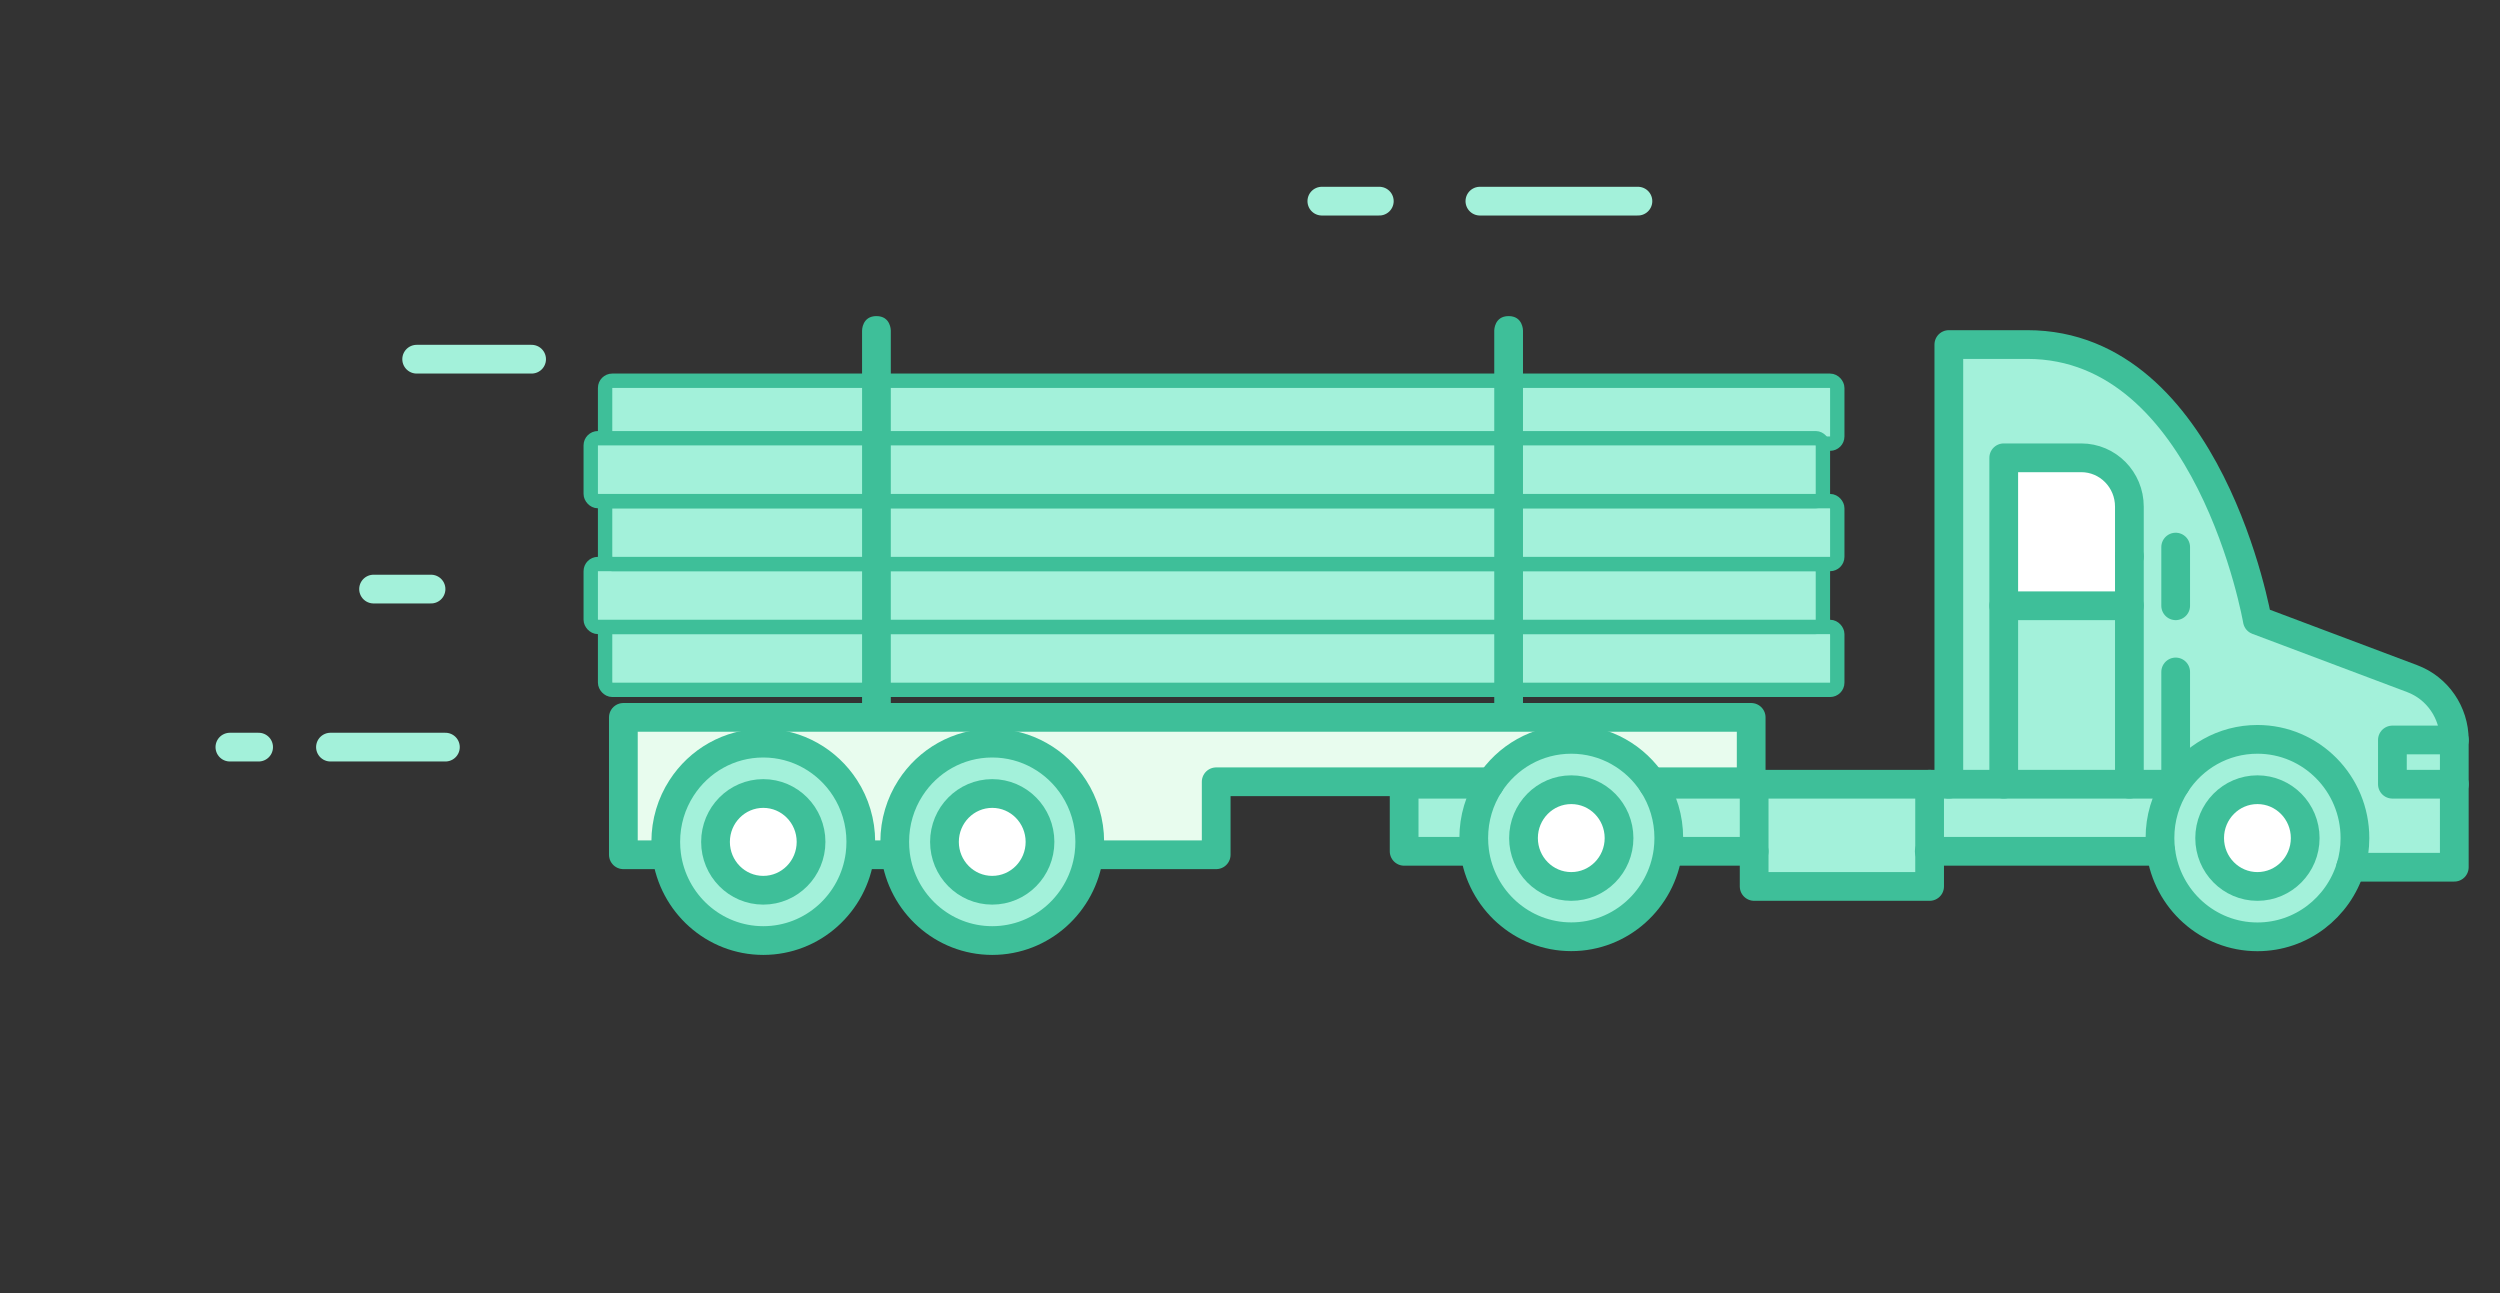
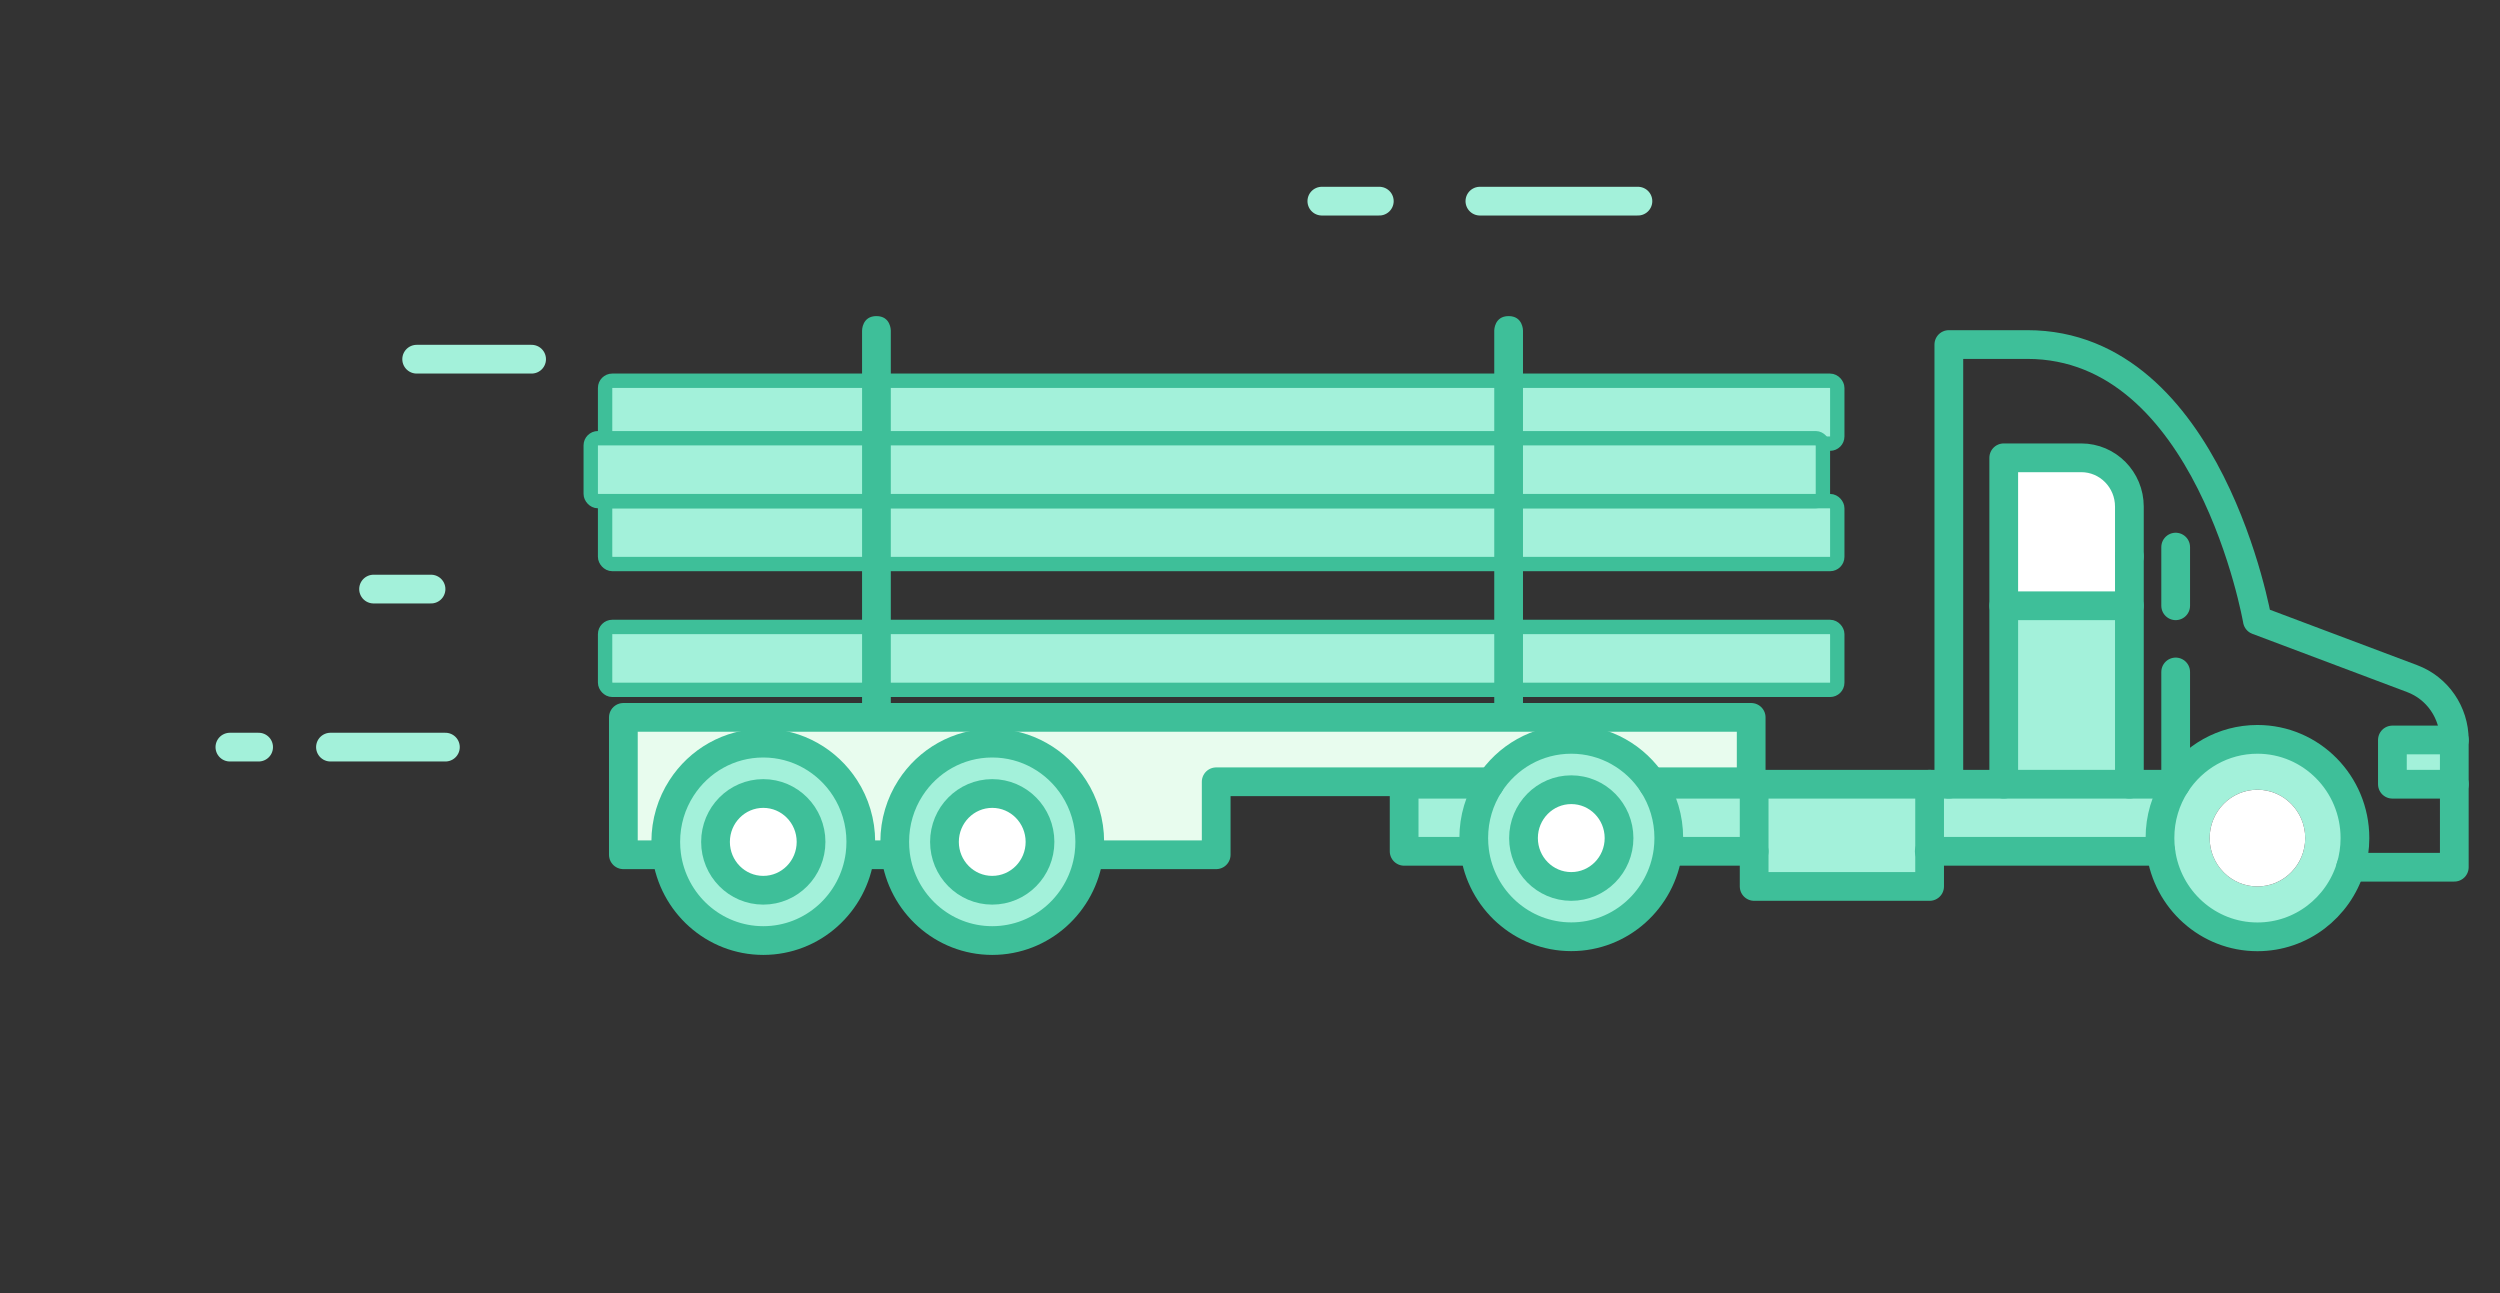
<svg xmlns="http://www.w3.org/2000/svg" width="174" height="90" viewBox="0 0 174 90" fill="none">
  <rect x="0" y="0" width="174" height="90" fill="#333333" stroke="none" />
  <path d="M84.647 54.412V59.491H43.386V49.93H121.882V54.412H84.647Z" fill="#E8FCEE" />
  <path d="M84.647 54.412V59.491H43.386V49.93H121.882V54.412H84.647Z" stroke="#3EBF99" stroke-width="2" stroke-miterlimit="10" stroke-linecap="round" stroke-linejoin="round" />
  <path d="M148.205 38.73V42.161H139.46V31.863H144.851C146.705 31.863 148.205 33.382 148.205 35.259V38.73Z" fill="white" />
  <path d="M139.46 42.161H148.205V54.581H139.46V42.161Z" fill="#A3F1DA" />
-   <path d="M167.888 47.231C169.654 47.893 170.824 49.601 170.824 51.503H166.516V54.581H170.824V60.358H163.604C163.801 59.715 163.904 59.033 163.904 58.326C163.904 54.531 160.865 51.454 157.117 51.454C154.737 51.454 152.641 52.699 151.427 54.576H148.205V35.259C148.205 33.382 146.705 31.863 144.851 31.863H139.46V54.581H135.634V23.98H141.098C153.787 23.98 157.112 43.177 157.112 43.177L167.888 47.231Z" fill="#A3F1DA" />
  <path d="M153.792 58.331C153.792 60.188 155.278 61.697 157.117 61.697C158.956 61.697 160.442 60.193 160.442 58.331C160.442 56.473 158.952 54.964 157.117 54.964C155.282 54.964 153.792 56.473 153.792 58.331ZM151.426 54.581C152.636 52.699 154.732 51.459 157.117 51.459C160.865 51.459 163.904 54.536 163.904 58.331C163.904 59.038 163.801 59.72 163.604 60.363C162.748 63.166 160.171 65.203 157.117 65.203C153.679 65.203 150.836 62.614 150.394 59.252C150.354 58.948 150.335 58.645 150.335 58.331C150.33 56.946 150.733 55.662 151.426 54.581ZM106.04 58.331C106.04 60.188 107.531 61.697 109.365 61.697C111.2 61.697 112.69 60.193 112.69 58.331C112.69 56.473 111.205 54.964 109.365 54.964C107.526 54.964 106.04 56.473 106.04 58.331ZM103.675 54.581C104.885 52.699 106.98 51.459 109.365 51.459C111.746 51.459 113.846 52.704 115.056 54.581C115.749 55.657 116.152 56.946 116.152 58.326C116.152 58.635 116.133 58.943 116.093 59.242C115.651 62.603 112.808 65.198 109.365 65.198C105.922 65.198 103.08 62.603 102.637 59.242C102.598 58.943 102.578 58.639 102.578 58.326C102.573 56.946 102.976 55.662 103.675 54.581Z" fill="#A3F1DA" />
  <path d="M157.117 54.965C158.951 54.965 160.442 56.473 160.442 58.331C160.442 60.188 158.951 61.697 157.117 61.697C155.282 61.697 153.792 60.193 153.792 58.331C153.792 56.473 155.282 54.965 157.117 54.965ZM106.085 58.331C106.085 60.188 107.575 61.697 109.409 61.697C111.244 61.697 112.734 60.193 112.734 58.331C112.734 56.473 111.249 54.965 109.409 54.965C107.57 54.965 106.085 56.473 106.085 58.331Z" fill="white" />
  <path d="M134.301 59.252V61.697H122.089V54.581H134.301V59.252Z" fill="#A3F1DA" />
  <path d="M150.389 59.252H134.301V54.581H151.431C150.738 55.657 150.335 56.947 150.335 58.326C150.33 58.645 150.349 58.953 150.389 59.252ZM116.148 58.331C116.148 58.64 116.128 58.948 116.089 59.247L116.148 59.257H122.089V54.586H115.051C115.744 55.662 116.148 56.947 116.148 58.331ZM97.728 54.581V59.252H102.573L102.632 59.242C102.593 58.943 102.573 58.64 102.573 58.326C102.573 56.941 102.976 55.657 103.67 54.581H97.728Z" fill="#A3F1DA" />
  <path d="M166.511 51.503H170.819V54.581H166.511V51.503Z" fill="#A3F1DA" />
  <path d="M103.675 54.581H97.728V59.252H102.573" stroke="#3EBF99" stroke-width="2" stroke-miterlimit="10" stroke-linecap="round" stroke-linejoin="round" />
  <path d="M122.089 54.581H115.051" stroke="#3EBF99" stroke-width="2" stroke-miterlimit="10" stroke-linecap="round" stroke-linejoin="round" />
  <path d="M116.148 59.252H122.089" stroke="#3EBF99" stroke-width="2" stroke-miterlimit="10" stroke-linecap="round" stroke-linejoin="round" />
  <path d="M134.301 59.252V61.697H122.089V54.581H134.301V59.252Z" stroke="#3EBF99" stroke-width="2" stroke-miterlimit="10" stroke-linecap="round" stroke-linejoin="round" />
  <path d="M163.599 60.358H170.819V51.503C170.819 49.596 169.649 47.893 167.883 47.231L157.112 43.177C157.112 43.177 153.787 23.98 141.098 23.98H135.639V54.581" stroke="#3EBF99" stroke-width="2" stroke-miterlimit="10" stroke-linecap="round" stroke-linejoin="round" />
  <path d="M170.824 51.503H166.511V54.581H170.824" stroke="#3EBF99" stroke-width="2" stroke-miterlimit="10" stroke-linecap="round" stroke-linejoin="round" />
  <path d="M134.276 59.252H150.389" stroke="#3EBF99" stroke-width="2" stroke-miterlimit="10" stroke-linecap="round" stroke-linejoin="round" />
  <path d="M139.46 54.581V31.863H144.851C146.705 31.863 148.205 33.382 148.205 35.259V38.73" stroke="#3EBF99" stroke-width="2" stroke-miterlimit="10" stroke-linecap="round" stroke-linejoin="round" />
  <path d="M139.46 42.161H148.205V54.581" stroke="#3EBF99" stroke-width="2" stroke-miterlimit="10" stroke-linecap="round" stroke-linejoin="round" />
  <path d="M148.205 42.161V38.73" stroke="#3EBF99" stroke-width="2" stroke-miterlimit="10" stroke-linecap="round" stroke-linejoin="round" />
  <path d="M151.427 38.078V42.161" stroke="#3EBF99" stroke-width="2" stroke-miterlimit="10" stroke-linecap="round" stroke-linejoin="round" />
  <path d="M151.427 46.768V54.581H134.301" stroke="#3EBF99" stroke-width="2" stroke-miterlimit="10" stroke-linecap="round" stroke-linejoin="round" />
  <path d="M115.051 54.581C115.744 55.657 116.148 56.946 116.148 58.326C116.148 58.635 116.128 58.943 116.089 59.242C115.646 62.603 112.803 65.198 109.36 65.198C105.918 65.198 103.075 62.603 102.632 59.242C102.593 58.943 102.573 58.64 102.573 58.326C102.573 56.941 102.976 55.657 103.67 54.581C104.88 52.699 106.975 51.459 109.36 51.459C111.746 51.459 113.841 52.704 115.051 54.581V54.581Z" stroke="#3EBF99" stroke-width="2" stroke-miterlimit="10" stroke-linecap="round" stroke-linejoin="round" />
  <path d="M74.75 54.845C75.444 55.92 75.847 57.21 75.847 58.59C75.847 58.898 75.827 59.207 75.788 59.506C75.345 62.867 72.502 65.462 69.06 65.462C65.617 65.462 62.774 62.867 62.331 59.506C62.292 59.207 62.273 58.904 62.273 58.59C62.273 57.205 62.676 55.92 63.369 54.845C64.579 52.962 66.674 51.722 69.06 51.722C71.445 51.722 73.54 52.968 74.75 54.845Z" fill="#A3F1DA" stroke="#3EBF99" stroke-width="2" stroke-miterlimit="10" stroke-linecap="round" stroke-linejoin="round" />
  <path d="M58.815 54.845C59.508 55.92 59.912 57.21 59.912 58.59C59.912 58.898 59.892 59.207 59.853 59.506C59.41 62.867 56.567 65.462 53.124 65.462C49.682 65.462 46.839 62.867 46.396 59.506C46.357 59.207 46.337 58.904 46.337 58.59C46.337 57.205 46.74 55.92 47.434 54.845C48.644 52.962 50.739 51.722 53.124 51.722C55.51 51.722 57.605 52.968 58.815 54.845Z" fill="#A3F1DA" stroke="#3EBF99" stroke-width="2" stroke-miterlimit="10" stroke-linecap="round" stroke-linejoin="round" />
  <path d="M151.427 54.581C152.636 52.699 154.732 51.459 157.117 51.459C160.865 51.459 163.904 54.536 163.904 58.331C163.904 59.038 163.801 59.72 163.604 60.363C162.748 63.166 160.171 65.203 157.117 65.203C153.679 65.203 150.836 62.614 150.394 59.252C150.354 58.948 150.335 58.645 150.335 58.331C150.33 56.946 150.733 55.662 151.427 54.581Z" stroke="#3EBF99" stroke-width="2" stroke-miterlimit="10" stroke-linecap="round" stroke-linejoin="round" />
  <path d="M109.36 61.697C111.197 61.697 112.685 60.19 112.685 58.331C112.685 56.471 111.197 54.964 109.36 54.964C107.524 54.964 106.036 56.471 106.036 58.331C106.036 60.19 107.524 61.697 109.36 61.697Z" stroke="#3EBF99" stroke-width="2" stroke-miterlimit="10" stroke-linecap="round" stroke-linejoin="round" />
  <path d="M69.06 61.961C70.896 61.961 72.384 60.454 72.384 58.595C72.384 56.736 70.896 55.228 69.06 55.228C67.223 55.228 65.735 56.736 65.735 58.595C65.735 60.454 67.223 61.961 69.06 61.961Z" fill="white" stroke="#3EBF99" stroke-width="2" stroke-miterlimit="10" stroke-linecap="round" stroke-linejoin="round" />
  <path d="M53.124 61.961C54.961 61.961 56.449 60.454 56.449 58.595C56.449 56.736 54.961 55.228 53.124 55.228C51.288 55.228 49.8 56.736 49.8 58.595C49.8 60.454 51.288 61.961 53.124 61.961Z" fill="white" stroke="#3EBF99" stroke-width="2" stroke-miterlimit="10" stroke-linecap="round" stroke-linejoin="round" />
-   <path d="M157.117 61.697C158.953 61.697 160.442 60.19 160.442 58.331C160.442 56.471 158.953 54.964 157.117 54.964C155.281 54.964 153.792 56.471 153.792 58.331C153.792 60.19 155.281 61.697 157.117 61.697Z" stroke="#3EBF99" stroke-width="2" stroke-miterlimit="10" stroke-linecap="round" stroke-linejoin="round" />
  <rect x="42.115" y="43.635" width="85.759" height="4.378" rx="0.5" fill="#A3F1DA" stroke="#3EBF99" />
-   <rect x="41.115" y="39.256" width="85.759" height="4.378" rx="0.5" fill="#A3F1DA" stroke="#3EBF99" />
  <rect x="42.115" y="34.878" width="85.759" height="4.378" rx="0.5" fill="#A3F1DA" stroke="#3EBF99" />
  <rect x="42.115" y="26.5" width="85.759" height="4.378" rx="0.5" fill="#A3F1DA" stroke="#3EBF99" />
  <rect x="41.115" y="30.5" width="85.759" height="4.378" rx="0.5" fill="#A3F1DA" stroke="#3EBF99" />
  <path d="M60 50H62V35.656V23C62 23 62 22 61 22C60 22 60 23 60 23V50Z" fill="#3EBF99" />
  <path d="M104 50H106V35.656V23C106 23 106 22 105 22C104 22 104 23 104 23V50Z" fill="#3EBF99" />
  <line x1="18" y1="52" x2="16" y2="52" stroke="#A3F1DA" stroke-width="2" stroke-linecap="round" stroke-linejoin="round" />
  <line x1="31" y1="52" x2="23" y2="52" stroke="#A3F1DA" stroke-width="2" stroke-linecap="round" stroke-linejoin="round" />
  <line x1="37" y1="25" x2="29" y2="25" stroke="#A3F1DA" stroke-width="2" stroke-linecap="round" stroke-linejoin="round" />
  <line x1="30" y1="41" x2="26" y2="41" stroke="#A3F1DA" stroke-width="2" stroke-linecap="round" stroke-linejoin="round" />
  <line x1="114" y1="14" x2="103" y2="14" stroke="#A3F1DA" stroke-width="2" stroke-linecap="round" stroke-linejoin="round" />
  <line x1="96" y1="14" x2="92" y2="14" stroke="#A3F1DA" stroke-width="2" stroke-linecap="round" stroke-linejoin="round" />
</svg>